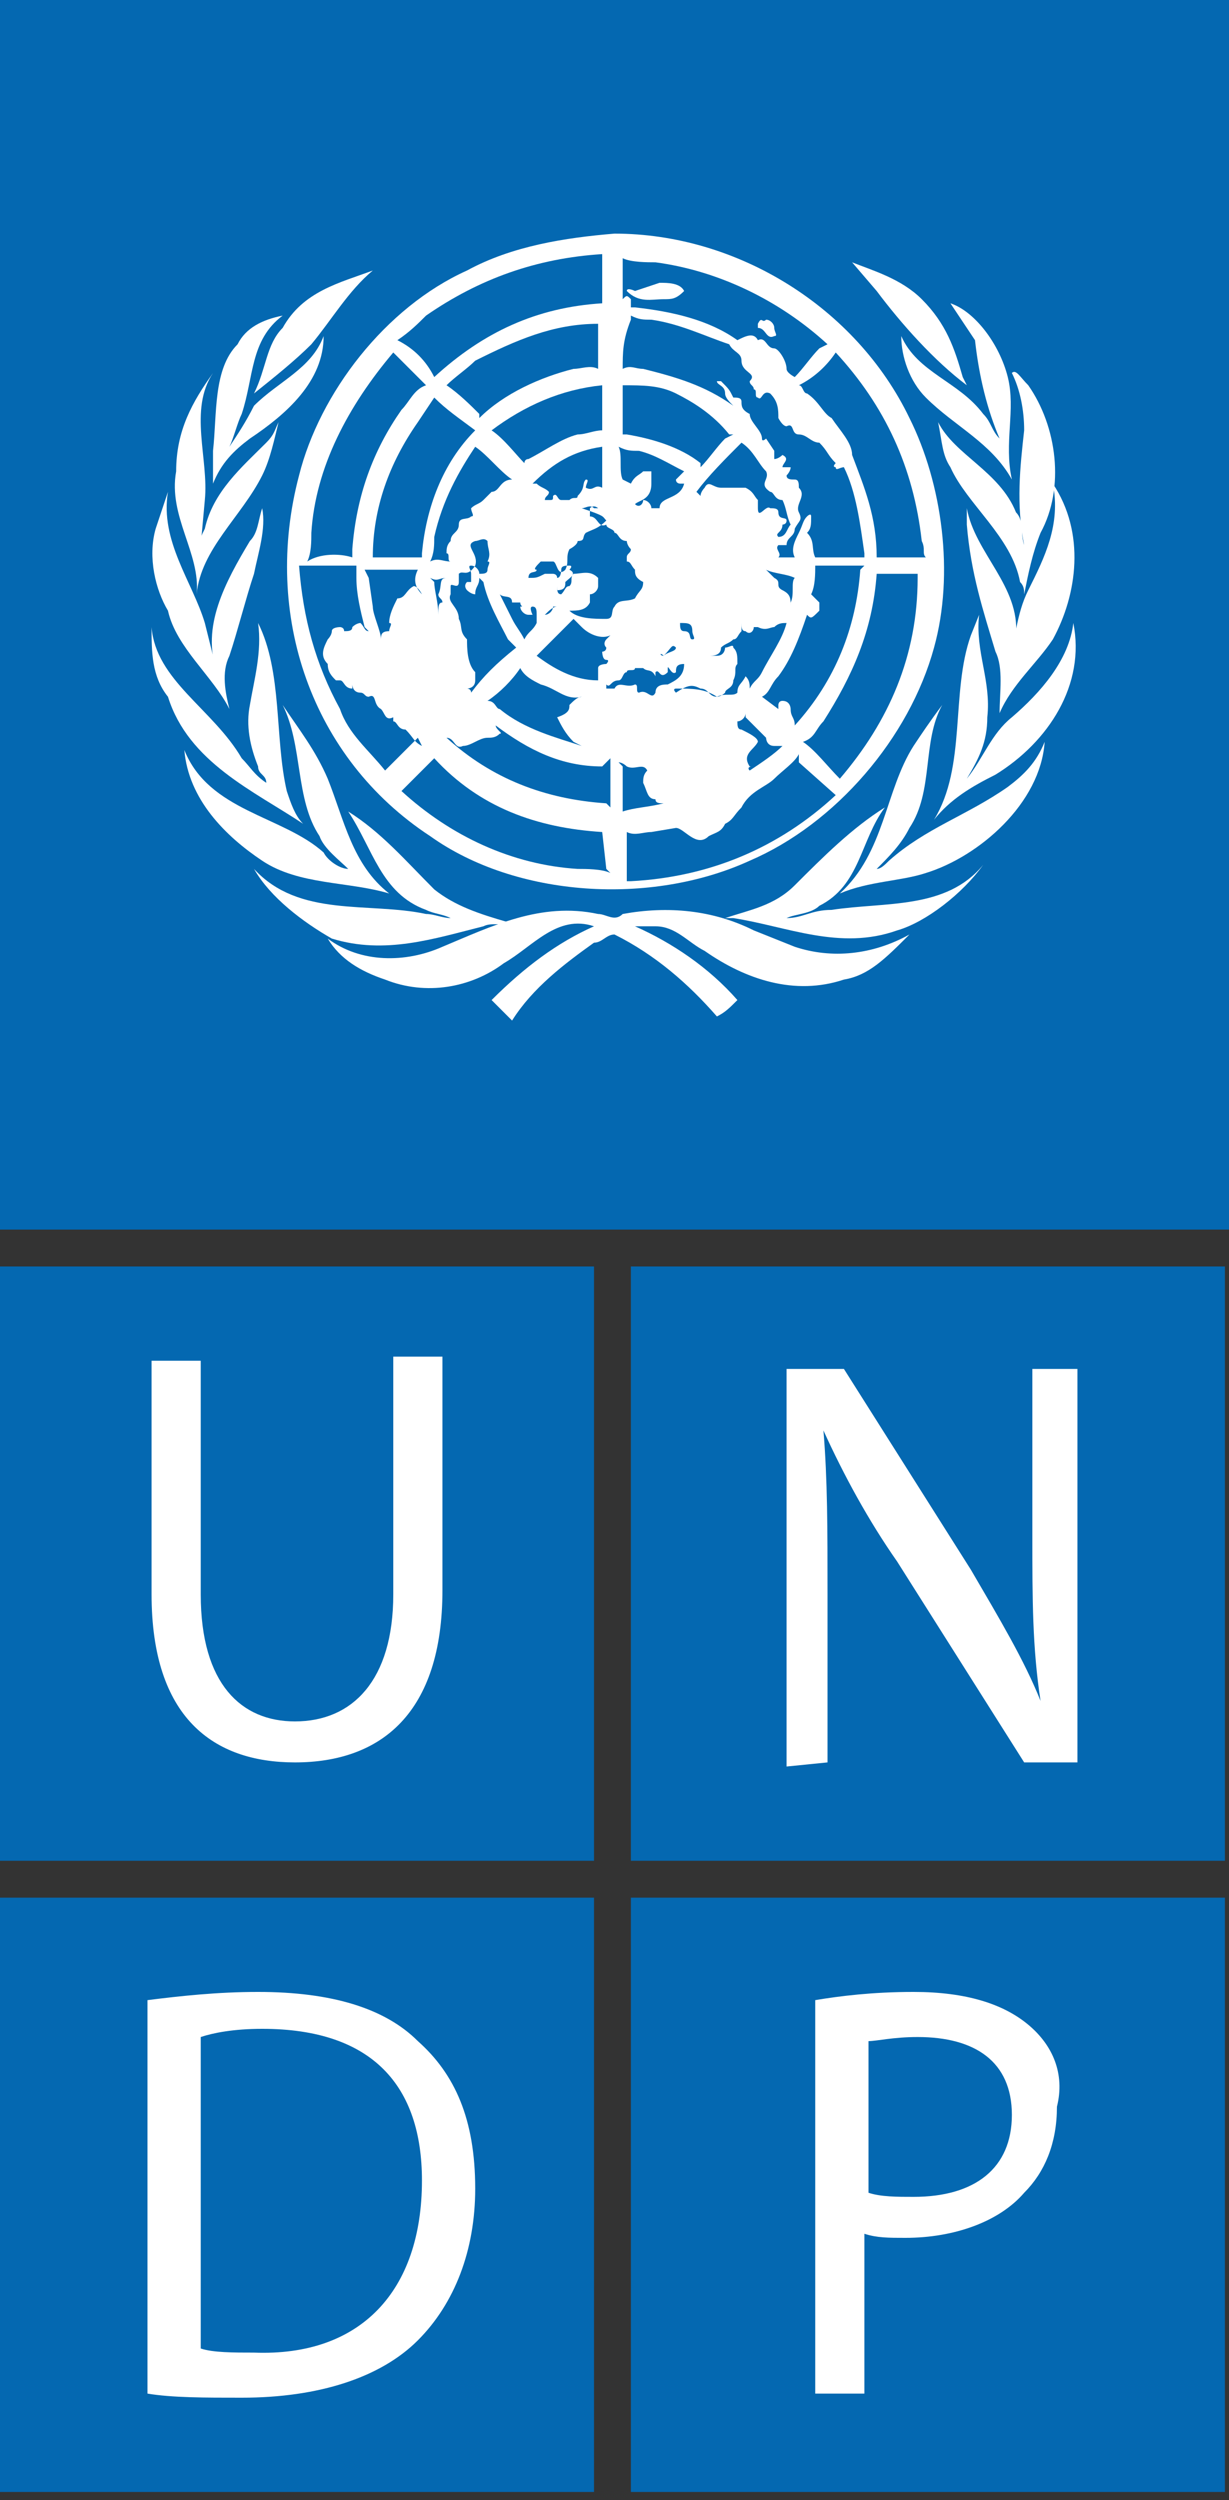
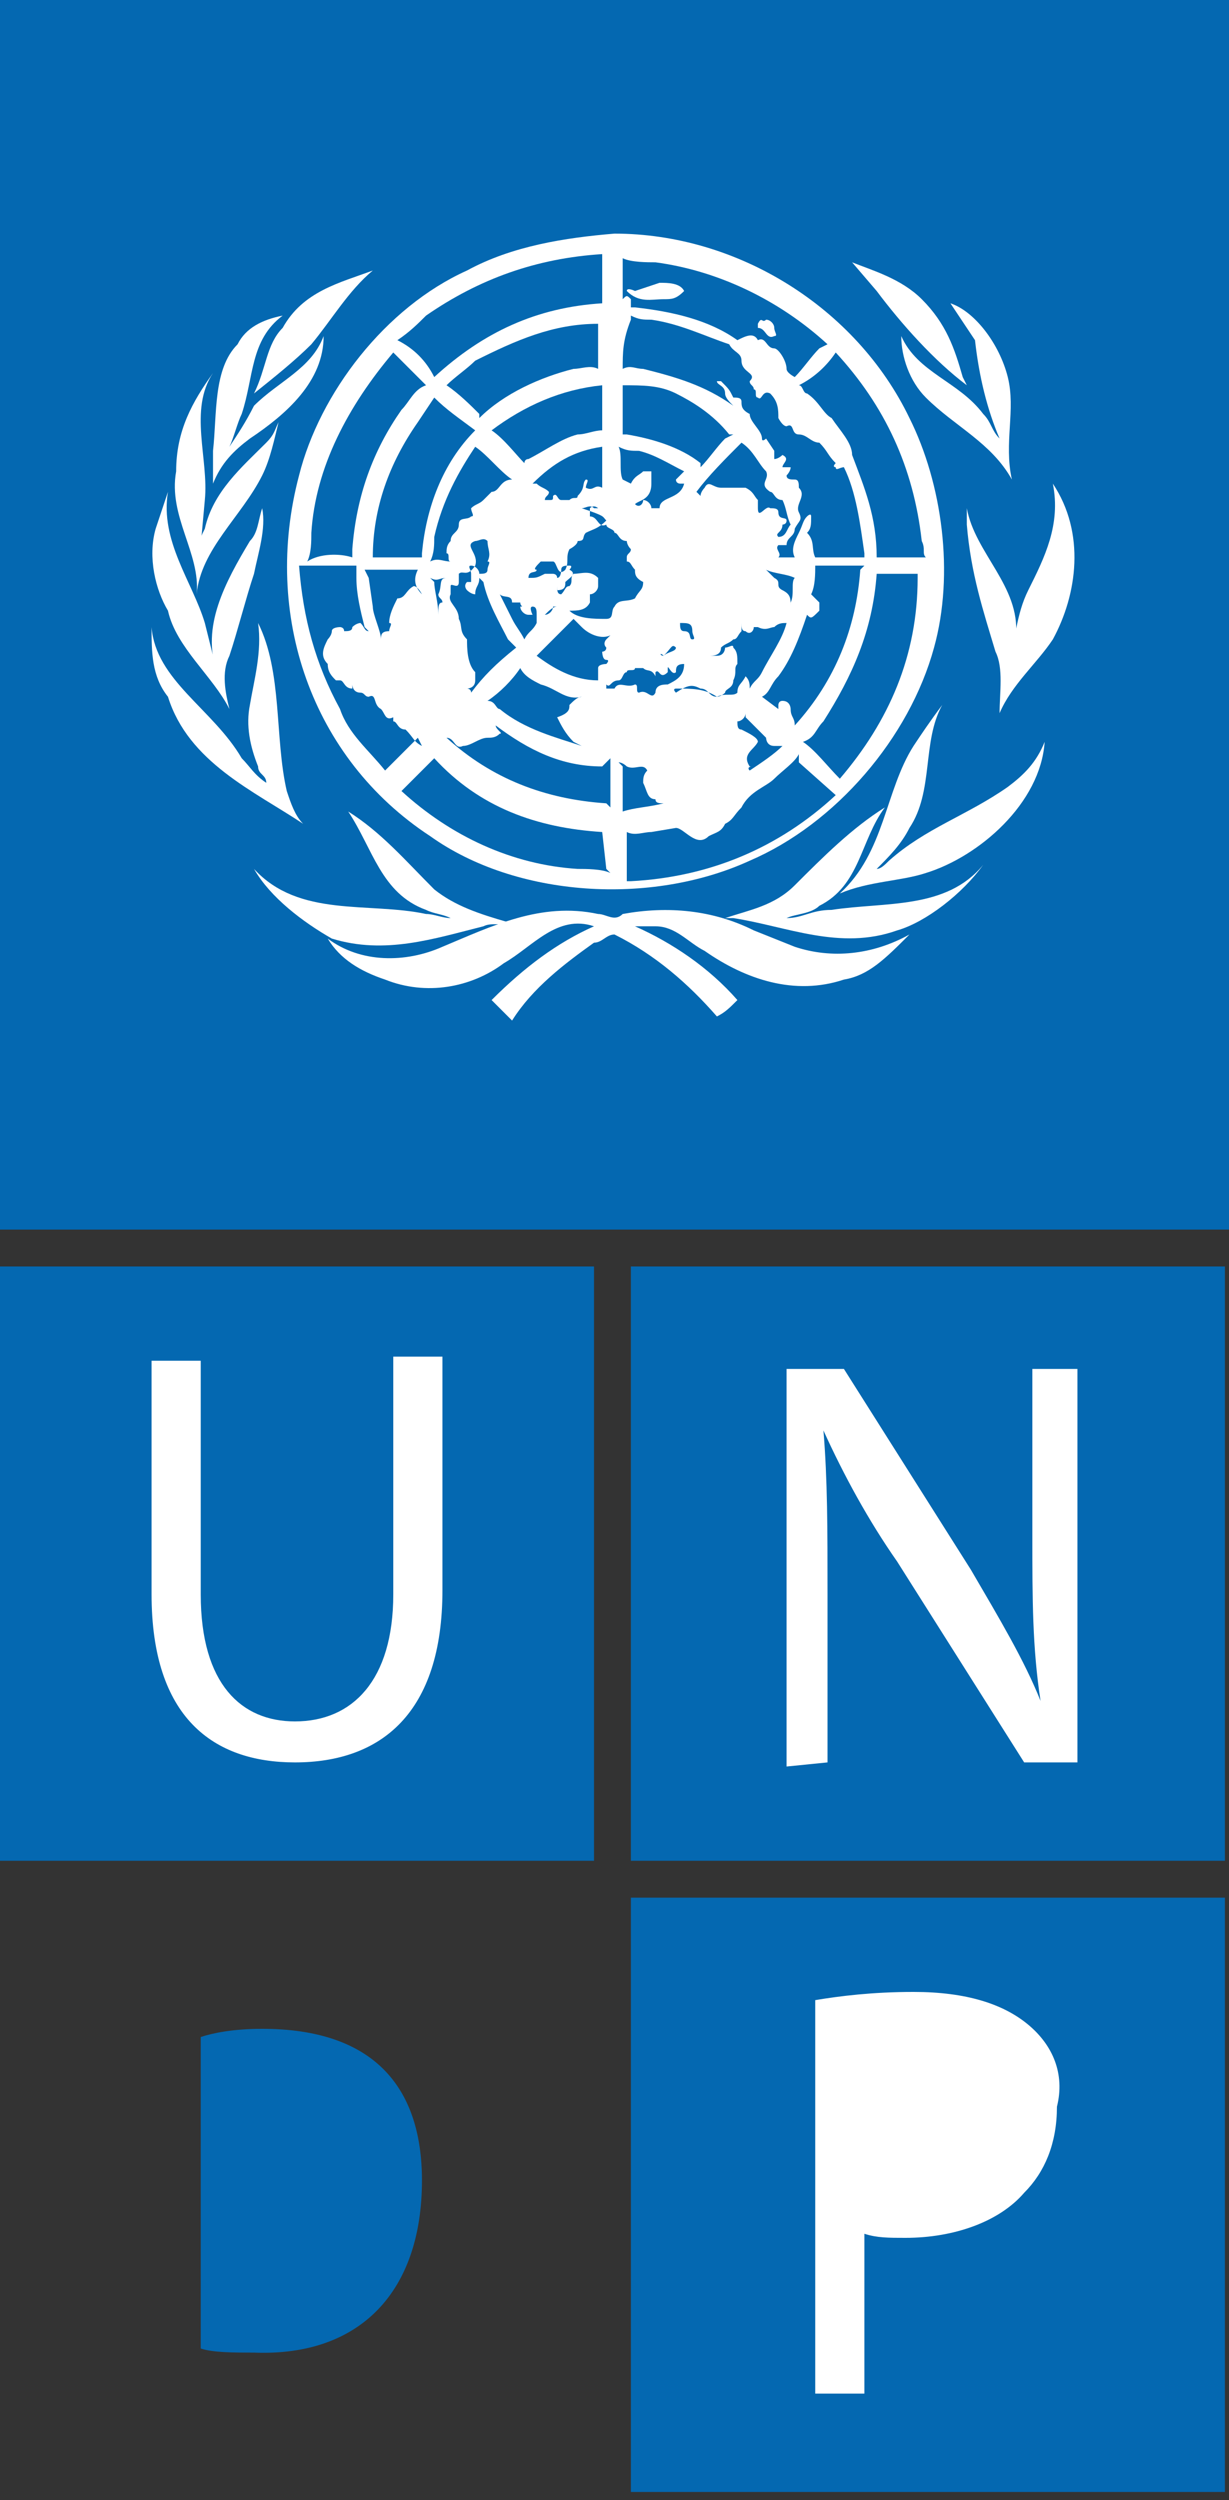
<svg xmlns="http://www.w3.org/2000/svg" width="30" height="61" viewBox="0 0 30 61" fill="none">
  <rect x="0" y="0" width="30" height="61" fill="#333333" stroke="none" />
  <g clip-path="url(#clip0_2018_2780)">
    <path d="M0 30.9H14.5V45.4H0V30.9Z" fill="#0468B1" />
    <path d="M3.7 33.2V38.9C3.7 41.9 5.2 43 7.2 43C9.3 43 10.8 41.8 10.8 38.8V33.1H9.6V38.9C9.6 41 8.6 42 7.2 42C5.9 42 4.9 41.1 4.9 38.9V33.2H3.7Z" fill="white" />
    <path d="M15.4 30.9H29.9V45.4H15.4V30.9Z" fill="#0468B1" />
    <path d="M20.2 43V38.9C20.2 37.3 20.2 36.1 20.1 34.9C20.6 36 21.2 37.1 21.9 38.1L25 43H26.3V33.4H25.2V37.5C25.2 39 25.2 40.2 25.4 41.5C25 40.5 24.4 39.5 23.7 38.3L20.6 33.4H19.2V43.1L20.2 43Z" fill="white" />
    <path d="M15.4 46.3H29.9V60.8H15.4V46.3Z" fill="#0468B1" />
    <path d="M25.1 49.4C24.5 48.9 23.6 48.6 22.3 48.6C21.3 48.6 20.5 48.7 19.9 48.8V58.4H21.1V54.5C21.4 54.6 21.7 54.6 22.1 54.6C23.3 54.6 24.4 54.2 25 53.5C25.5 53 25.8 52.3 25.8 51.4C26 50.6 25.7 49.9 25.1 49.4Z" fill="white" />
-     <path d="M22.3 53.6C21.9 53.6 21.5 53.6 21.2 53.5V49.8C21.4 49.8 21.8 49.7 22.4 49.7C23.8 49.7 24.7 50.3 24.7 51.6C24.7 52.9 23.8 53.6 22.3 53.6ZM0 46.3H14.5V60.8H0V46.3Z" fill="#0468B1" />
-     <path d="M10.2 49.8C9.4 49 8.1 48.6 6.3 48.6C5.3 48.6 4.4 48.7 3.6 48.8V58.4C4.2 58.5 5 58.5 5.9 58.5C7.8 58.5 9.3 58 10.2 57.1C11.1 56.2 11.6 54.9 11.6 53.4C11.6 51.7 11.1 50.6 10.2 49.8Z" fill="white" />
    <path d="M6.2 57.4C5.7 57.4 5.2 57.4 4.9 57.3V49.7C5.2 49.6 5.7 49.5 6.4 49.5C9.1 49.5 10.3 50.9 10.3 53.2C10.3 55.9 8.8 57.5 6.2 57.4ZM0 0H30V30H0V0Z" fill="#0468B1" />
    <path d="M25.7 15.6C25.3 16.2 24.7 16.7 24.4 17.4C24.4 16.9 24.5 16.3 24.3 15.9C24 14.9 23.7 14 23.6 12.8V12.4C23.8 13.5 24.9 14.3 24.8 15.5C24.8 15.8 24.7 16.1 24.6 16.3V16.2C24.8 15.6 24.8 15 25.1 14.4C25.5 13.6 25.9 12.8 25.7 11.8C26.5 13 26.3 14.5 25.7 15.6Z" fill="white" />
-     <path d="M25.1 9.4C25.8 10.4 26 11.9 25.4 13C25.2 13.5 25.1 14 25 14.5C25 14.4 25 14.3 24.9 14.2C24.7 13.1 23.6 12.3 23.2 11.4C23 11.1 23 10.8 22.9 10.3C23.3 11.1 24.4 11.5 24.8 12.5C25 12.7 24.9 13 25 13.3C24.8 12.3 24.9 11.4 25 10.5C25 10 24.9 9.5 24.7 9.1C24.8 9 24.9 9.2 25.1 9.4Z" fill="white" />
    <path d="M24.6 9.2C24.8 10 24.5 10.8 24.7 11.7C24.2 10.8 23.3 10.4 22.6 9.7C22.2 9.3 22 8.7 22 8.2C22.4 9.1 23.4 9.3 24 10.1C24.2 10.3 24.2 10.5 24.4 10.7C24.1 10 23.9 9.2 23.8 8.3L23.2 7.4C23.8 7.6 24.4 8.4 24.6 9.2Z" fill="white" />
    <path d="M22.5 7.3C23.1 7.9 23.3 8.5 23.5 9.2L23.6 9.4C22.8 8.8 22 7.9 21.4 7.1L20.8 6.4C21.3 6.6 22 6.8 22.5 7.3ZM11.4 6.6C12.5 6 13.8 5.8 15 5.7C18 5.7 20.9 7.5 22.2 10.2C23 11.8 23.3 14 22.8 15.8C22.2 18 20.4 20.1 18.3 21C15.9 22.1 12.6 21.9 10.5 20.4C7.6 18.5 6.4 15 7.3 11.6C7.8 9.6 9.4 7.5 11.4 6.6ZM9.1 6.6C8.5 7.1 8.1 7.8 7.6 8.4C7.2 8.8 6.7 9.2 6.2 9.6C6.5 9 6.5 8.4 6.9 8C7.4 7.1 8.3 6.9 9.1 6.6Z" fill="white" />
    <path d="M5.8 8.4C6 8 6.4 7.8 6.9 7.7C6.1 8.3 6.2 9.2 5.9 10.1C5.8 10.3 5.7 10.7 5.6 10.9C5.8 10.6 6 10.3 6.2 9.9C6.8 9.3 7.6 9 7.9 8.2C7.9 9.3 7 10.1 6.1 10.7C5.7 11 5.4 11.3 5.2 11.8V11C5.3 10.1 5.2 9 5.8 8.4Z" fill="white" />
    <path d="M4.3 11.5C4.3 10.5 4.7 9.8 5.2 9.1C4.6 10 5.1 11.2 5 12.2L4.9 13.3C4.9 13.1 4.9 13.1 5 12.9C5.2 12 5.9 11.4 6.5 10.8C6.7 10.6 6.7 10.5 6.8 10.3C6.7 10.7 6.6 11.2 6.4 11.6C5.9 12.6 4.9 13.4 4.8 14.5C4.9 13.5 4.1 12.6 4.3 11.5Z" fill="white" />
    <path d="M3.8 12.9L4.1 12C3.9 13.2 4.7 14.2 5 15.2L5.3 16.4C4.9 15.3 5.5 14.2 6.1 13.2C6.3 13 6.3 12.7 6.4 12.4C6.5 12.9 6.3 13.5 6.2 14C6 14.6 5.8 15.4 5.6 16C5.4 16.4 5.5 16.9 5.6 17.3C5.2 16.5 4.3 15.8 4.1 14.9C3.8 14.4 3.6 13.6 3.8 12.9Z" fill="white" />
    <path d="M3.7 15.3C3.8 16.6 5.2 17.3 5.9 18.5C6.1 18.7 6.2 18.9 6.5 19.1C6.5 18.9 6.3 18.9 6.3 18.7C6.1 18.2 6 17.7 6.1 17.2C6.2 16.6 6.4 15.9 6.3 15.2C6.9 16.4 6.7 18 7 19.3C7.1 19.6 7.2 19.9 7.4 20.1C6.2 19.3 4.6 18.6 4.1 17C3.7 16.5 3.7 15.9 3.7 15.3Z" fill="white" />
-     <path d="M4.5 18.3C5.1 19.8 6.9 19.9 7.9 20.8C8 21 8.3 21.2 8.5 21.2C8.3 21 7.9 20.7 7.8 20.4C7.2 19.5 7.4 18.2 6.9 17.2C7.3 17.8 7.7 18.3 8 19C8.4 20 8.6 21.1 9.5 21.8C8.5 21.5 7.3 21.6 6.4 21C5.5 20.4 4.6 19.5 4.5 18.3Z" fill="white" />
    <path d="M6.2 21.2C7.3 22.4 9 22 10.4 22.3C10.6 22.3 10.8 22.4 11 22.4C10.8 22.3 10.6 22.3 10.4 22.2C9.3 21.8 9.1 20.7 8.5 19.8C9.3 20.3 9.9 21 10.6 21.7C11.1 22.1 11.7 22.3 12.4 22.5C12.2 22.6 12 22.5 11.8 22.6C10.6 22.9 9.4 23.3 8.1 22.9C7.4 22.5 6.6 21.9 6.2 21.2Z" fill="white" />
    <path d="M20.6 23.9C19.4 24.3 18.2 23.9 17.2 23.2C16.8 23 16.5 22.6 16 22.6H15.5C16.4 23 17.3 23.6 18 24.4C17.8 24.6 17.7 24.7 17.5 24.8C16.8 24 16 23.3 15 22.8C14.8 22.8 14.7 23 14.5 23C13.8 23.5 13 24.1 12.5 24.9L12 24.4C12.8 23.6 13.6 23 14.5 22.6C13.6 22.3 13 23.1 12.3 23.5C11.5 24.1 10.4 24.3 9.4 23.9C8.8 23.7 8.3 23.4 8 22.9C8.8 23.5 9.9 23.5 10.8 23.1C12 22.6 13.2 22 14.6 22.3C14.8 22.3 15 22.5 15.2 22.3C16.3 22.1 17.4 22.2 18.4 22.7L19.4 23.1C20.3 23.4 21.3 23.3 22.2 22.8C21.6 23.4 21.2 23.8 20.6 23.9Z" fill="white" />
    <path d="M21.9 22.7C20.5 23.2 19.2 22.6 17.9 22.4H17.7C18.3 22.2 18.9 22.1 19.4 21.6C20.1 20.9 20.8 20.2 21.6 19.7C21 20.5 21 21.6 20 22.1C19.8 22.3 19.4 22.3 19.2 22.4C19.6 22.4 19.8 22.2 20.3 22.2C21.6 22 23.1 22.2 24 21.1C23.5 21.8 22.6 22.5 21.9 22.7Z" fill="white" />
    <path d="M22.6 21.3C22 21.5 21.2 21.5 20.5 21.8C21.6 20.8 21.6 19.3 22.3 18.2C22.5 17.9 22.7 17.6 23 17.2C22.5 18.1 22.8 19.3 22.2 20.2C22 20.6 21.7 20.9 21.4 21.2C21.5 21.2 21.6 21.1 21.7 21C22.6 20.2 23.6 19.9 24.6 19.2C25 18.9 25.3 18.6 25.5 18.1C25.4 19.6 23.9 20.9 22.6 21.3Z" fill="white" />
-     <path d="M24.3 18.9C23.7 19.2 23.2 19.5 22.8 20C23.6 18.7 23.2 16.9 23.7 15.5L23.9 15C23.8 15.9 24.2 16.6 24.1 17.5C24.1 18.1 23.9 18.5 23.6 19C24 18.5 24.2 17.9 24.7 17.5C25.4 16.9 26.1 16.1 26.2 15.2C26.5 16.7 25.6 18.1 24.3 18.9Z" fill="white" />
    <path d="M18.3 18.8C18.6 18.6 18.9 18.4 19.1 18.2H18.9C18.7 18.2 18.7 18 18.7 18L18.2 17.5V17.4C18.2 17.5 18.1 17.6 18 17.6C18 17.7 18 17.8 18.1 17.8C18.3 17.9 18.5 18 18.5 18.1C18.4 18.3 18.1 18.4 18.3 18.7C18.4 18.7 18.2 18.7 18.3 18.8ZM15.5 12.3C15.6 12.4 15.7 12.3 15.7 12.2C15.8 12.2 15.9 12.3 15.9 12.4H16.1C16.1 12.1 16.6 12.2 16.7 11.8H16.6C16.6 11.8 16.5 11.8 16.5 11.7L16.7 11.5C16.3 11.3 16 11.1 15.6 11C15.4 11 15.3 11 15.1 10.9C15.2 11.1 15.1 11.5 15.2 11.7L15.4 11.8C15.5 11.6 15.6 11.6 15.7 11.5H15.9V11.8C15.9 12.2 15.6 12.2 15.5 12.3ZM19.7 15C19.5 15.6 19.3 16.1 19 16.5C18.8 16.7 18.8 16.9 18.6 17L19 17.3V17.2C19 17.2 19 17.1 19.1 17.1C19.3 17.1 19.3 17.3 19.3 17.3C19.3 17.5 19.4 17.5 19.4 17.7C20.4 16.6 20.9 15.3 21 13.9L21.1 13.8H19.9C19.9 14 19.9 14.3 19.8 14.5L20 14.7V14.9C19.8 15.1 19.8 15.1 19.7 15ZM18.7 11.5C18.5 11.3 18.4 11 18.1 10.8C17.7 11.2 17.3 11.6 17 12L17.1 12.1C17.1 12 17.2 11.9 17.2 11.9C17.3 11.7 17.4 11.9 17.6 11.9H18.2C18.4 12 18.4 12.1 18.5 12.2V12.4C18.5 12.7 18.7 12.3 18.8 12.4C18.9 12.4 19 12.4 19 12.5C19 12.7 19.2 12.6 19.2 12.7C19.2 12.8 19.1 12.8 19.1 12.8C19.1 13 18.9 13 19 13.1C19.2 13.1 19.2 12.9 19.3 12.8C19.2 12.6 19.2 12.4 19.1 12.2C18.9 12.2 18.9 12 18.8 12C18.5 11.8 18.8 11.7 18.7 11.5ZM15.2 19.8C15.5 19.7 15.8 19.7 16.2 19.6C16.1 19.6 16 19.6 16 19.5C15.8 19.5 15.8 19.3 15.7 19.1C15.7 19 15.7 18.9 15.8 18.8C15.7 18.6 15.5 18.8 15.3 18.7C15.3 18.7 15.2 18.6 15.1 18.6L15.2 18.7V19.8ZM15.5 16.7C15.6 16.7 15.5 16.9 15.6 16.9C15.8 16.8 15.9 17.1 16 16.9C16 16.7 16.2 16.7 16.3 16.7C16.5 16.6 16.7 16.5 16.7 16.2C16.5 16.2 16.5 16.3 16.5 16.4C16.4 16.5 16.3 16.2 16.3 16.3V16.4C16.1 16.6 16.1 16.3 16 16.4V16.5C15.9 16.3 15.8 16.4 15.7 16.3H15.5C15.5 16.4 15.3 16.3 15.3 16.4C15.2 16.4 15.2 16.6 15.1 16.6C14.9 16.6 14.9 16.8 14.8 16.7V16.8H15C15.1 16.6 15.3 16.8 15.5 16.7ZM16.6 15.2C16.6 15.3 16.6 15.4 16.7 15.4C16.9 15.4 16.8 15.6 16.9 15.6C17 15.6 16.9 15.5 16.9 15.4C16.9 15.2 16.8 15.2 16.6 15.2C16.7 15.2 16.7 15.2 16.6 15.2C16.7 15.1 16.7 15.1 16.6 15.2ZM16.5 9.6C16.1 9.4 15.7 9.4 15.2 9.4V10.6H15.3C15.9 10.7 16.6 10.9 17.1 11.3V11.4C17.3 11.2 17.5 10.9 17.7 10.7L17.9 10.6H17.8C17.4 10.1 16.9 9.8 16.5 9.6ZM9 14.1L9.1 14.8C9.1 15 9.3 15.4 9.3 15.6C9.3 15.5 9.3 15.4 9.5 15.4C9.5 15.3 9.6 15.2 9.5 15.2C9.5 15 9.6 14.8 9.7 14.6C9.9 14.6 9.9 14.4 10.1 14.3C10.2 14.3 10.3 14.5 10.3 14.5C10.1 14.3 10.1 14.1 10.2 13.9H8.9L9 14.1ZM16.2 16C16.3 15.9 16.5 15.9 16.5 15.8C16.4 15.7 16.4 15.8 16.2 16C16.1 16 16.1 15.9 16.2 16ZM18.7 13.9L18.9 14.1C19.1 14.2 18.9 14.3 19.1 14.4C19.3 14.5 19.3 14.6 19.3 14.8V14.7C19.4 14.5 19.3 14.2 19.4 14.1C19.2 14 18.9 14 18.7 13.9ZM17.1 16.8C17.3 16.8 17.3 17 17.5 17C17.7 16.9 17.9 17 18 16.9C18 16.7 18.1 16.7 18.2 16.5C18.3 16.6 18.3 16.7 18.3 16.8C18.4 16.6 18.5 16.6 18.6 16.4C18.8 16 19.1 15.6 19.2 15.2C19.1 15.2 19 15.2 18.9 15.3C18.8 15.3 18.7 15.4 18.5 15.3H18.4C18.4 15.4 18.3 15.5 18.2 15.4C18.1 15.4 18.1 15.3 18.1 15.2V15.4C18 15.5 18 15.6 17.9 15.6C17.8 15.7 17.7 15.7 17.6 15.8C17.6 16 17.4 16 17.3 16H17.5C17.7 16 17.7 15.8 17.7 15.8C17.8 15.8 17.9 15.7 17.9 15.8C18 15.9 18 16 18 16.2C17.9 16.3 18 16.4 17.9 16.6C17.9 16.8 17.7 16.8 17.7 16.9C17.6 17 17.5 17 17.5 17C17.2 16.8 16.9 16.8 16.5 16.8C16.5 16.8 16.4 16.8 16.5 16.9C16.8 16.7 16.9 16.7 17.1 16.8ZM14.7 20.3C13.1 20.2 11.7 19.7 10.6 18.5L9.8 19.3C11 20.4 12.5 21.1 14.1 21.2C14.3 21.2 14.7 21.2 14.9 21.3L14.8 21.2L14.7 20.3ZM13.1 16C13.5 16.3 14 16.6 14.6 16.6V16.3C14.6 16.2 14.8 16.2 14.8 16.2C14.8 16.2 14.9 16.1 14.8 16.1C14.7 16.1 14.7 15.9 14.7 15.9C14.7 15.9 14.8 15.9 14.8 15.8C14.7 15.7 14.8 15.6 14.8 15.6L14.9 15.5C14.7 15.6 14.4 15.5 14.2 15.3L14 15.1L13.1 16ZM12.7 14.7C12.6 14.7 12.6 14.7 12.7 14.7H12.5C12.5 14.5 12.3 14.6 12.2 14.5L12.5 15.1C12.6 15.3 12.7 15.4 12.8 15.6C12.9 15.4 13 15.4 13.1 15.2V15C13.1 14.9 13.1 14.8 13 14.8C12.9 14.8 13 15 13 15H12.9C12.8 15 12.7 14.9 12.7 14.8C12.8 14.8 12.7 14.8 12.7 14.7ZM13.5 14.8C13.5 14.9 13.4 15 13.3 15C13.4 14.9 13.5 14.8 13.6 14.8H13.5ZM14.7 18.7C13.7 18.7 12.9 18.3 12.1 17.7C12.1 17.8 12.3 17.9 12.2 17.9C12.1 18 12 18 11.9 18C11.7 18 11.5 18.2 11.3 18.2C11.1 18.3 11.1 18 10.9 18C12 19 13.3 19.5 14.8 19.6L14.9 19.7V18.5L14.7 18.7Z" fill="#0468B1" />
    <path d="M10.3 18.2C10.1 18.1 10.1 18 9.9 17.8C9.7 17.8 9.7 17.6 9.6 17.6V17.4V17.5C9.4 17.6 9.4 17.4 9.3 17.3C9.1 17.2 9.2 16.9 9 17C8.9 17 8.9 16.9 8.8 16.9C8.6 16.9 8.6 16.7 8.6 16.7V16.8C8.4 16.8 8.4 16.6 8.3 16.6H8.2C8.1 16.5 8 16.4 8 16.2C7.8 16 7.9 15.8 8 15.6C8 15.6 8.1 15.5 8.1 15.4C8.1 15.3 8.3 15.3 8.3 15.3C8.3 15.3 8.4 15.3 8.4 15.4C8.5 15.4 8.6 15.4 8.6 15.3C8.7 15.2 8.8 15.2 8.8 15.2C8.9 15.3 8.9 15.4 9 15.4L8.9 15.3C8.8 14.9 8.7 14.5 8.7 14.1V13.8H7.3C7.4 15.1 7.7 16.2 8.3 17.3C8.5 17.9 9 18.3 9.4 18.8L10.2 18L10.3 18.2ZM11.6 8.8C11.4 9 11.1 9.2 10.9 9.4C11.2 9.6 11.5 9.9 11.7 10.1V10.2C12.3 9.6 13.2 9.2 14 9C14.2 9 14.4 8.9 14.6 9V7.9C13.5 7.9 12.6 8.3 11.6 8.8ZM10.6 13.1C10.6 13.3 10.6 13.5 10.5 13.7C10.7 13.6 10.8 13.7 11 13.7C10.9 13.7 11 13.5 10.9 13.5C10.9 13.4 10.9 13.3 11 13.2C11 13 11.2 13 11.2 12.8C11.2 12.6 11.4 12.7 11.5 12.6C11.6 12.6 11.5 12.5 11.5 12.4C11.6 12.3 11.7 12.3 11.8 12.2L12 12C12.2 12 12.2 11.7 12.5 11.7C12.2 11.5 11.9 11.1 11.6 10.9C11.2 11.5 10.8 12.2 10.6 13.1ZM10.8 14.7C10.8 14.6 10.7 14.6 10.7 14.5C10.8 14.3 10.7 14.1 10.9 14.1C10.7 14.1 10.7 14.2 10.5 14.1L10.6 14.2C10.6 14.4 10.7 14.7 10.7 15C10.7 14.8 10.7 14.7 10.8 14.7Z" fill="#0468B1" />
    <path d="M10.6 9.7L10.2 10.3C9.5 11.3 9.1 12.4 9.1 13.6H10.3V13.5C10.4 12.4 10.8 11.3 11.6 10.5C11.2 10.2 10.9 10 10.6 9.7ZM13.9 17.2C14 17.1 14.1 17 14.2 17C13.8 17.1 13.6 16.8 13.2 16.7C13 16.6 12.8 16.5 12.7 16.3C12.5 16.6 12.2 16.9 11.9 17.1C12.1 17.1 12.1 17.3 12.2 17.3C12.8 17.8 13.6 18 14.2 18.2L14 18.1C13.8 17.9 13.7 17.7 13.6 17.5C13.9 17.4 13.9 17.3 13.9 17.2ZM11.2 14V14.2C11.2 14.4 11 14.2 11 14.3V14.5C10.9 14.7 11.2 14.8 11.2 15.1C11.3 15.3 11.2 15.4 11.4 15.6C11.4 15.8 11.4 16.2 11.6 16.4V16.6C11.6 16.8 11.4 16.8 11.4 16.8C11.4 16.8 11.5 16.8 11.5 16.9C11.8 16.5 12.1 16.2 12.6 15.8L12.4 15.6C12.2 15.2 11.9 14.7 11.8 14.2L11.7 14.1C11.7 14.3 11.6 14.3 11.6 14.5C11.5 14.5 11.4 14.4 11.4 14.4C11.4 14.4 11.3 14.3 11.4 14.2H11.5V14C11.5 13.9 11.4 13.8 11.5 13.8C11.6 13.8 11.7 13.9 11.7 14C11.8 14 11.9 14 11.9 13.9C11.9 13.8 12 13.7 11.9 13.7C12 13.5 11.9 13.4 11.9 13.2C11.8 13.1 11.7 13.2 11.6 13.2C11.3 13.3 11.7 13.5 11.6 13.8C11.4 14.1 11.3 13.9 11.2 14ZM21.4 14C21.3 15.4 20.8 16.5 20.1 17.6C19.9 17.8 19.9 18 19.6 18.1C19.9 18.3 20.2 18.7 20.5 19C21.7 17.6 22.4 16 22.4 14.1V14H21.4ZM10.6 9.2C11.8 8.1 13.1 7.5 14.7 7.4V6.2C13.1 6.3 11.7 6.8 10.4 7.7C10.2 7.9 10 8.1 9.7 8.3C10.1 8.5 10.4 8.8 10.6 9.2ZM14.7 9.4C13.7 9.5 12.8 9.9 12 10.5C12.3 10.7 12.6 11.1 12.8 11.3C12.8 11.3 12.8 11.2 12.9 11.2C13.3 11 13.7 10.7 14.1 10.6C14.3 10.6 14.5 10.5 14.7 10.5V9.4ZM14.7 10.9C14 11 13.5 11.3 13 11.8H13.1C13.2 11.9 13.3 11.9 13.4 12C13.4 12.1 13.3 12.1 13.3 12.2H13.4C13.5 12.2 13.5 12.2 13.5 12.1C13.6 12 13.6 12.2 13.7 12.2H13.9C14 12.1 14.1 12.2 14.1 12.1C14.3 11.9 14.2 11.8 14.3 11.7C14.4 11.7 14.3 11.8 14.3 11.9C14.5 12 14.5 11.8 14.7 11.9V10.9ZM14.8 12.7C14.6 12.9 14.5 12.9 14.3 13C14.2 13.1 14.3 13.2 14.1 13.2C14.1 13.3 13.9 13.4 13.9 13.4C13.8 13.6 13.9 13.7 13.8 13.9C13.6 14.1 13.6 13.7 13.5 13.7H13.2C13.1 13.8 13 13.9 13.1 13.9C13.1 14 12.9 13.9 12.9 14.1C13.1 14.1 13.1 14.1 13.3 14H13.5C13.5 14 13.6 14 13.6 14.1C13.7 14.1 13.7 13.9 13.7 13.9C13.7 13.8 13.8 13.8 13.9 13.8C14 13.8 13.9 13.9 13.9 13.9C14.1 14 13.9 14.1 13.8 14.2C13.8 14.3 13.8 14.4 13.6 14.4V14.3C13.6 14.4 13.6 14.5 13.7 14.5C13.8 14.4 13.8 14.3 13.9 14.3C14 14.2 13.9 14.1 14 14C14.2 14 14.4 13.9 14.6 14.1V14.3C14.6 14.4 14.5 14.5 14.4 14.5V14.7C14.3 14.9 14.1 14.9 13.9 14.9C14.1 15.1 14.5 15.1 14.8 15.1C15 15.1 14.9 14.9 15 14.8C15.1 14.6 15.3 14.7 15.5 14.6C15.6 14.4 15.7 14.4 15.7 14.2C15.5 14.1 15.5 14 15.5 13.9C15.4 13.8 15.4 13.7 15.3 13.7V13.6C15.3 13.5 15.4 13.5 15.4 13.4C15.3 13.3 15.3 13.2 15.3 13.2C15.1 13.2 15.1 13 15 13C15 12.9 14.8 12.9 14.8 12.8C14.6 12.9 14.6 12.6 14.4 12.6V12.4C14.5 12.3 14.6 12.4 14.6 12.4H14.5C14.4 12.3 14.3 12.4 14.2 12.4C14.8 12.6 14.7 12.6 14.8 12.7Z" fill="#0468B1" />
    <path d="M8.6 13.6V13.4C8.7 12.1 9.1 11 9.8 10C10 9.8 10.1 9.5 10.4 9.4L9.6 8.6C8.5 9.9 7.7 11.4 7.6 13C7.6 13.2 7.6 13.5 7.5 13.7C7.8 13.5 8.3 13.5 8.6 13.6ZM19.5 18.4C19.4 18.6 19.1 18.8 18.9 19C18.7 19.2 18.3 19.3 18.1 19.7C17.9 19.9 17.9 20 17.7 20.1C17.6 20.3 17.5 20.3 17.3 20.4C17 20.7 16.7 20.2 16.5 20.2L15.9 20.3C15.7 20.3 15.5 20.4 15.3 20.3V21.5H15.4C17.3 21.4 19 20.7 20.4 19.4L19.5 18.6V18.4ZM15.2 7.3C15.3 7.2 15.3 7.2 15.4 7.3V7.5H15.5C16.4 7.6 17.3 7.8 18 8.3C18.2 8.2 18.4 8.1 18.5 8.3C18.7 8.2 18.7 8.5 18.9 8.5C19 8.5 19.2 8.8 19.2 9C19.2 9.1 19.4 9.2 19.4 9.2C19.6 9 19.8 8.7 20 8.5L20.2 8.4C19 7.3 17.5 6.6 16 6.4C15.8 6.4 15.4 6.4 15.2 6.3V7.3Z" fill="#0468B1" />
    <path d="M15.2 9C15.4 8.9 15.5 9 15.7 9C16.5 9.2 17.2 9.4 17.9 9.9C17.8 9.8 17.7 9.7 17.7 9.6C17.7 9.4 17.5 9.4 17.5 9.3H17.6C17.8 9.5 17.8 9.5 17.9 9.7C18 9.7 18.1 9.7 18.1 9.8C18.1 9.9 18.1 10 18.3 10.1C18.3 10.3 18.6 10.5 18.6 10.7C18.6 10.8 18.7 10.7 18.7 10.7L18.9 11V11.2C19 11.2 19.1 11.1 19.1 11.1C19.3 11.2 19.1 11.3 19.1 11.4H19.3C19.3 11.5 19.2 11.6 19.2 11.6C19.2 11.7 19.3 11.7 19.4 11.7C19.5 11.7 19.5 11.8 19.5 11.9C19.7 12.1 19.4 12.3 19.5 12.5C19.6 12.7 19.5 12.7 19.4 12.9C19.4 13.1 19.2 13.1 19.2 13.3H19C18.9 13.4 19.1 13.5 19 13.6H19.4C19.3 13.4 19.4 13.2 19.5 13C19.6 12.8 19.6 12.7 19.7 12.6C19.7 12.6 19.8 12.5 19.8 12.6C19.8 12.8 19.8 12.9 19.7 13C19.9 13.2 19.8 13.4 19.9 13.6H21.1V13.5C21 12.8 20.9 12 20.6 11.4C20.5 11.4 20.4 11.5 20.4 11.4C20.4 11.4 20.3 11.4 20.4 11.3C20.2 11.1 20.2 11 20 10.8C19.8 10.8 19.7 10.6 19.5 10.6C19.3 10.6 19.4 10.3 19.2 10.4C19.1 10.4 19 10.2 19 10.2C19 10 19 9.8 18.8 9.6C18.6 9.5 18.6 9.8 18.5 9.7C18.4 9.7 18.5 9.5 18.4 9.5C18.4 9.4 18.3 9.4 18.3 9.3C18.5 9.1 18.1 9.1 18.1 8.8C18.1 8.6 17.9 8.6 17.8 8.4C17.2 8.2 16.6 7.9 15.9 7.8C15.7 7.8 15.6 7.8 15.4 7.7V7.8C15.2 8.3 15.2 8.6 15.2 9Z" fill="#0468B1" />
    <path d="M19.5 9.4C19.6 9.4 19.6 9.6 19.7 9.6C20 9.8 20.1 10.1 20.3 10.2C20.5 10.5 20.8 10.8 20.8 11.1C21.1 11.9 21.4 12.6 21.4 13.6H22.6C22.5 13.5 22.6 13.4 22.5 13.2C22.3 11.4 21.6 9.9 20.4 8.6C20.2 8.9 19.9 9.2 19.5 9.4Z" fill="#0468B1" />
    <path d="M15.3 7.1C15.3 7 15.5 7.1 15.5 7.1L16.1 6.9C16.3 6.9 16.6 6.9 16.7 7.1C16.5 7.3 16.4 7.3 16.2 7.3C15.9 7.3 15.6 7.4 15.3 7.1ZM18.7 7.8C18.8 7.8 18.9 7.9 18.9 8C18.9 8.1 19 8.2 18.9 8.2C18.7 8.3 18.7 8 18.5 8V7.9C18.6 7.7 18.6 7.9 18.7 7.8Z" fill="white" />
  </g>
  <defs>
    <clipPath id="clip0_2018_2780">
      <rect width="30" height="60.8" fill="white" />
    </clipPath>
  </defs>
</svg>